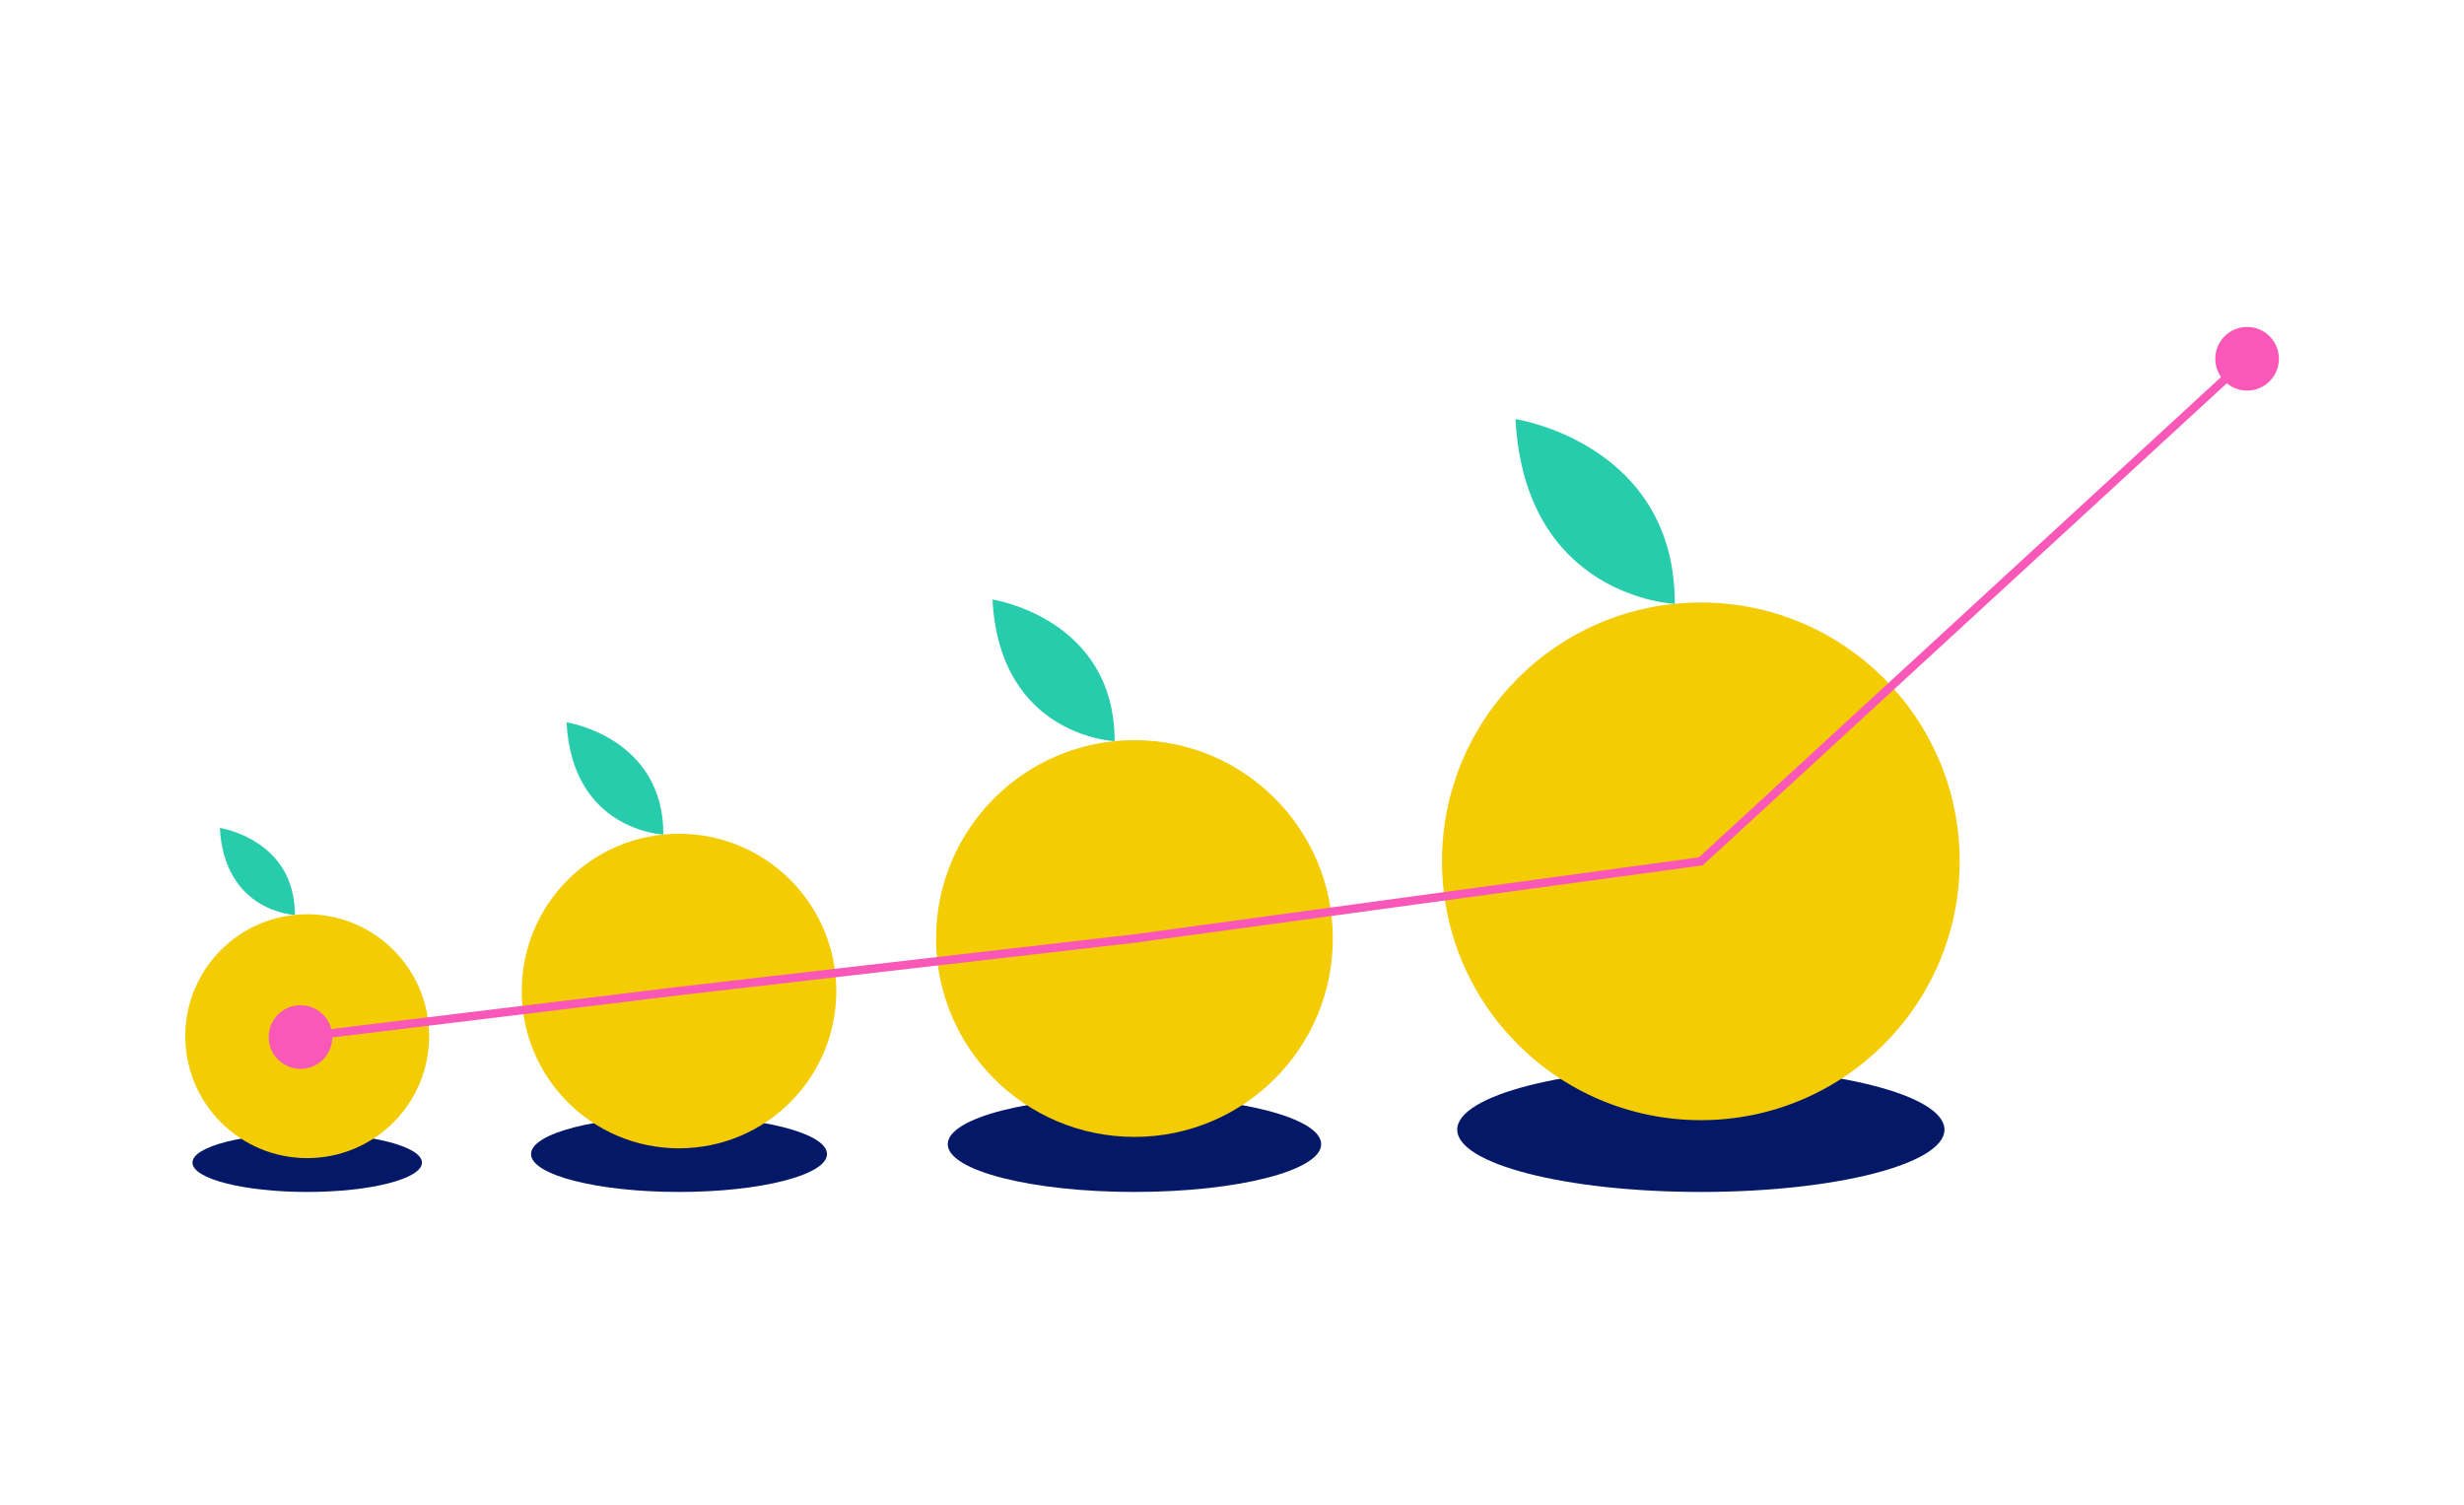
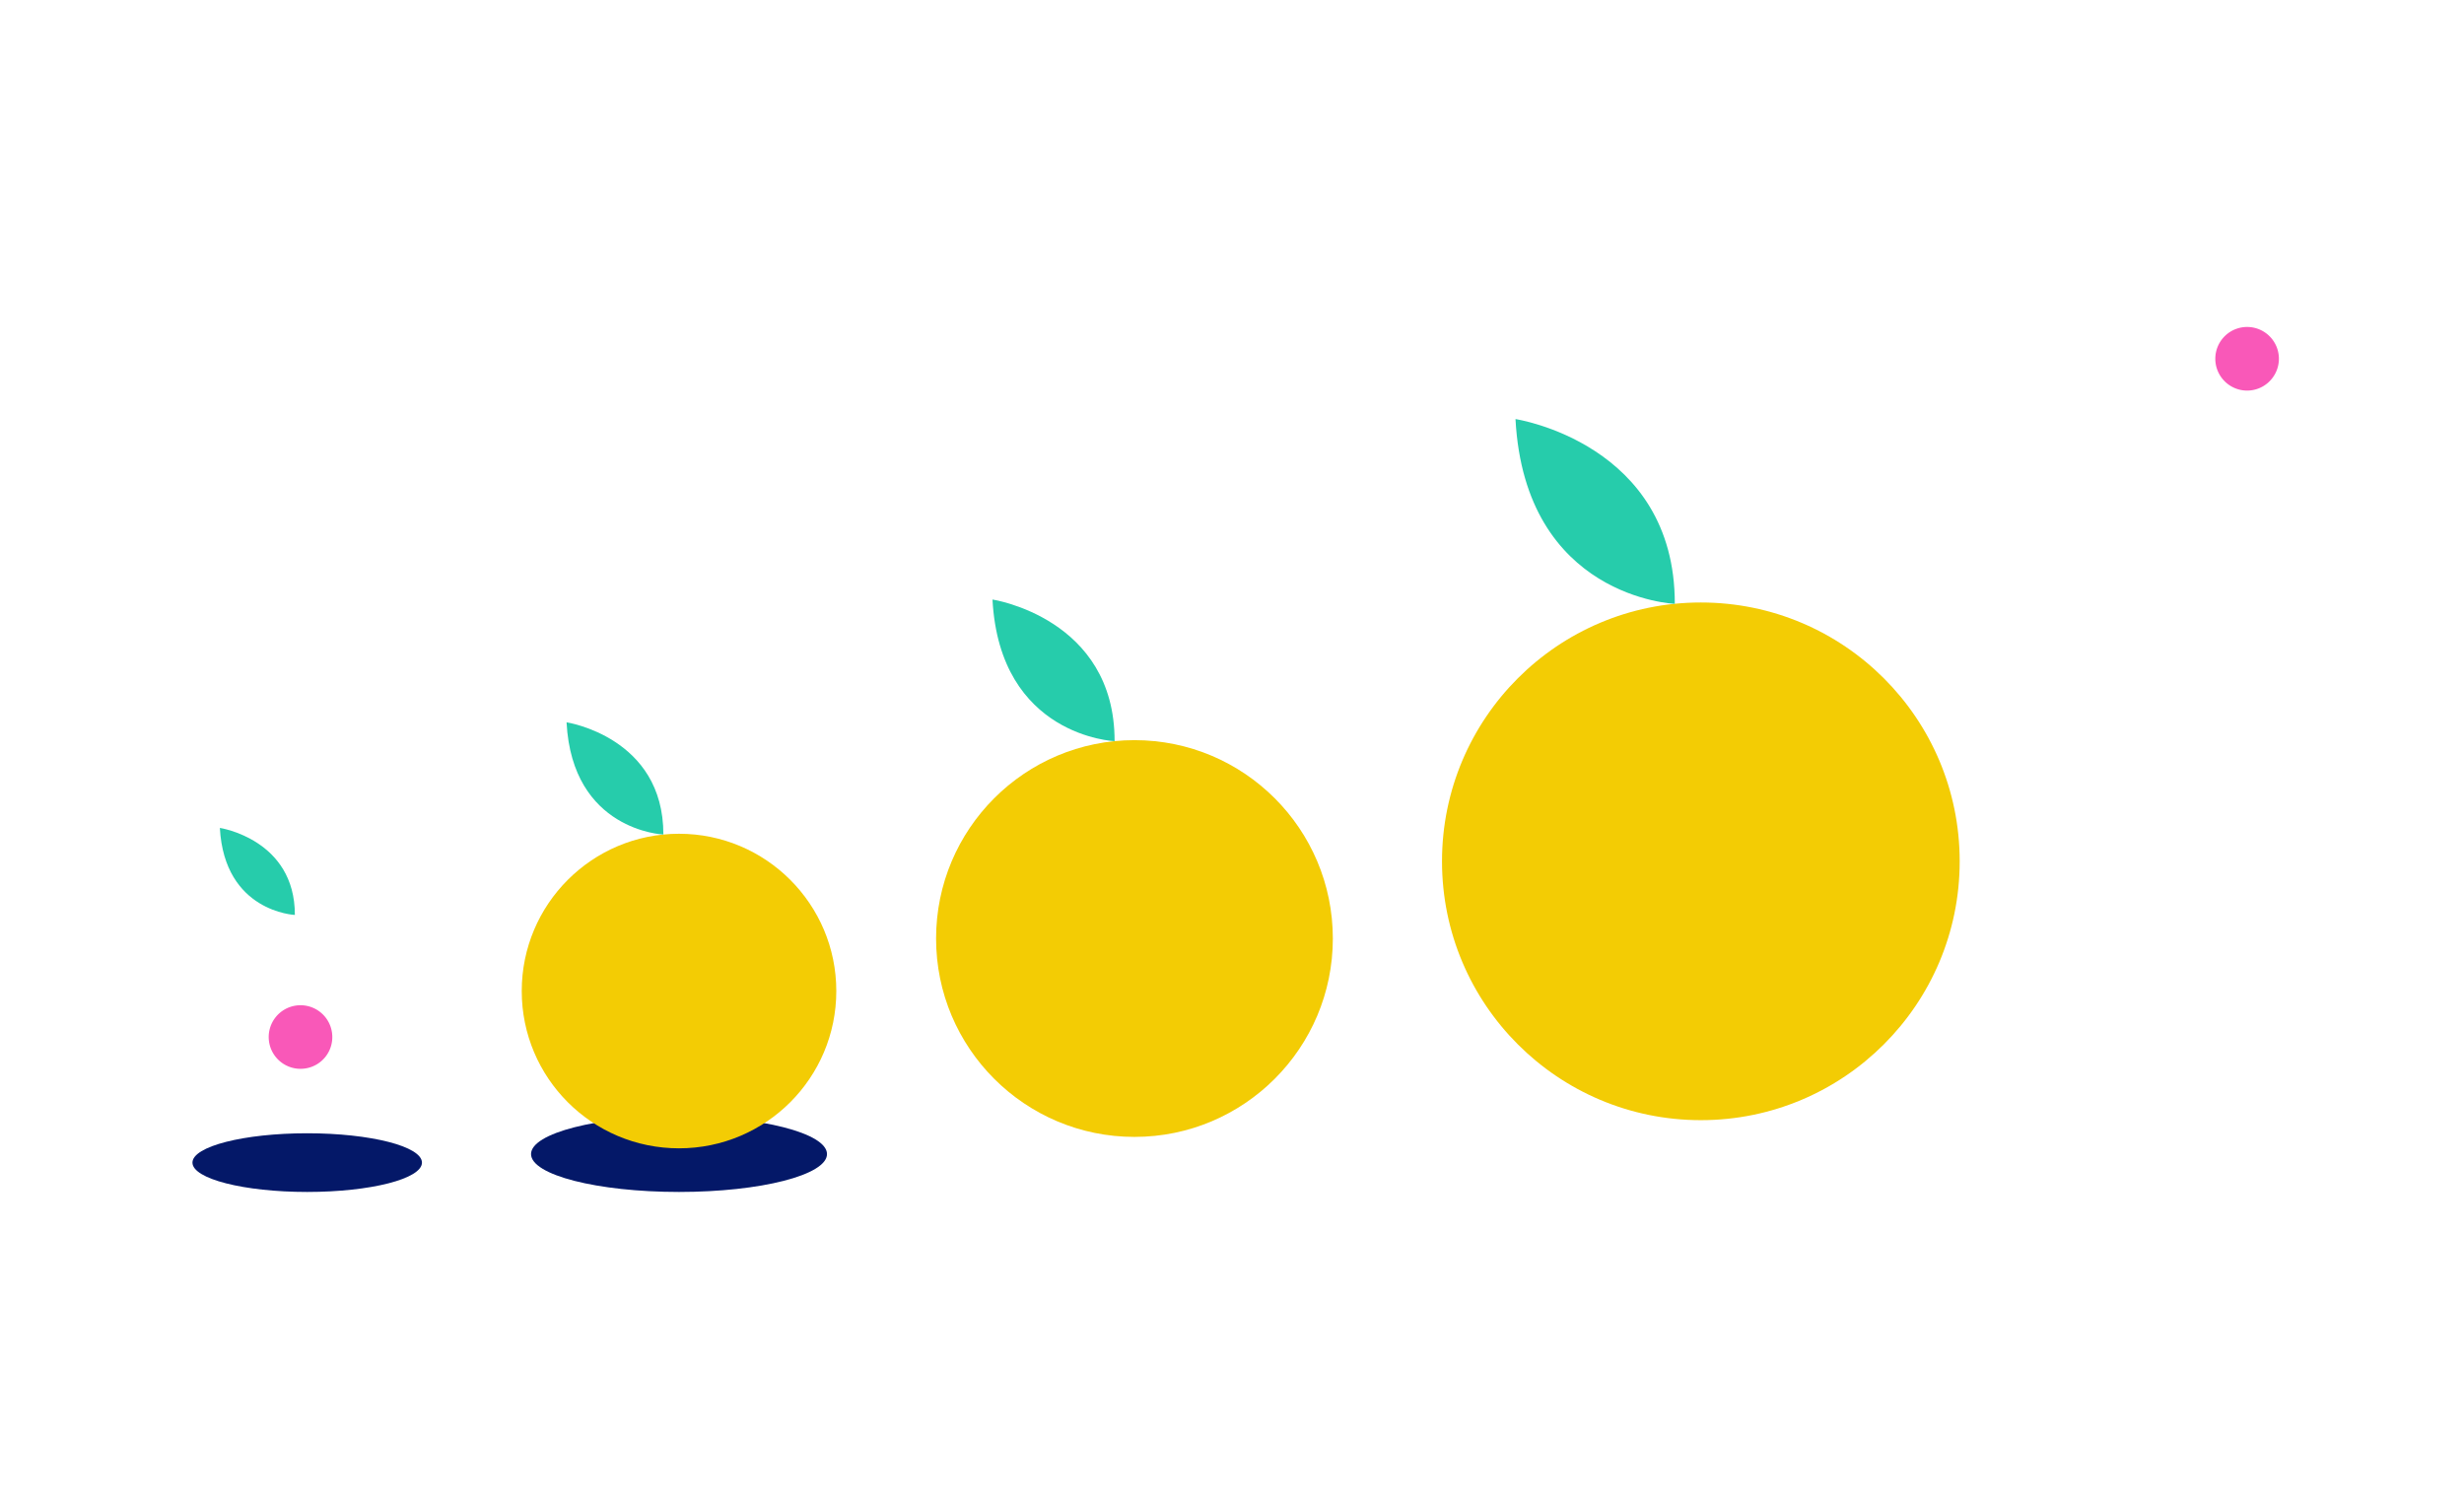
<svg xmlns="http://www.w3.org/2000/svg" viewBox="0 0 291.39 177.97">
  <defs>
    <style>.cls-1,.cls-5{fill:none;}.cls-2{fill:#041868;}.cls-3{fill:#f3cc04;}.cls-4{fill:#26ccab;}.cls-5{stroke:#f958b8;stroke-miterlimit:10;}.cls-6{fill:#f958b8;}</style>
  </defs>
  <g id="Layer_2" data-name="Layer 2">
    <g id="Layer_1-2" data-name="Layer 1">
-       <rect class="cls-1" width="291.39" height="177.97" />
      <ellipse class="cls-2" cx="36.33" cy="137.49" rx="13.57" ry="3.47" />
-       <circle class="cls-3" cx="36.33" cy="122.54" r="14.42" />
      <path class="cls-4" d="M26,97.91s8.89,1.34,8.87,10.29C34.88,108.2,26.54,107.86,26,97.91Z" />
      <ellipse class="cls-2" cx="80.3" cy="136.48" rx="17.5" ry="4.48" />
      <circle class="cls-3" cx="80.3" cy="117.2" r="18.6" />
      <path class="cls-4" d="M67,85.42s11.47,1.74,11.45,13.27C78.43,98.69,67.67,98.26,67,85.42Z" />
-       <ellipse class="cls-2" cx="134.16" cy="135.31" rx="22.08" ry="5.65" />
      <circle class="cls-3" cx="134.16" cy="110.99" r="23.46" />
      <path class="cls-4" d="M117.37,70.9s14.47,2.19,14.44,16.75C131.81,87.65,118.23,87.1,117.37,70.9Z" />
-       <ellipse class="cls-2" cx="201.14" cy="133.59" rx="28.81" ry="7.37" />
      <circle class="cls-3" cx="201.14" cy="101.86" r="30.61" />
      <path class="cls-4" d="M179.22,49.56s18.88,2.86,18.84,21.85C198.06,71.41,180.35,70.7,179.22,49.56Z" />
-       <polyline class="cls-5" points="35.33 122.66 80.3 117.2 134.16 110.99 201.14 101.86 265.89 42.3" />
      <path class="cls-6" d="M36,126.37a3.76,3.76,0,1,1,3.27-4.18A3.75,3.75,0,0,1,36,126.37Z" />
      <path class="cls-6" d="M268.29,45.19A3.76,3.76,0,1,0,263,45,3.75,3.75,0,0,0,268.29,45.19Z" />
    </g>
  </g>
</svg>